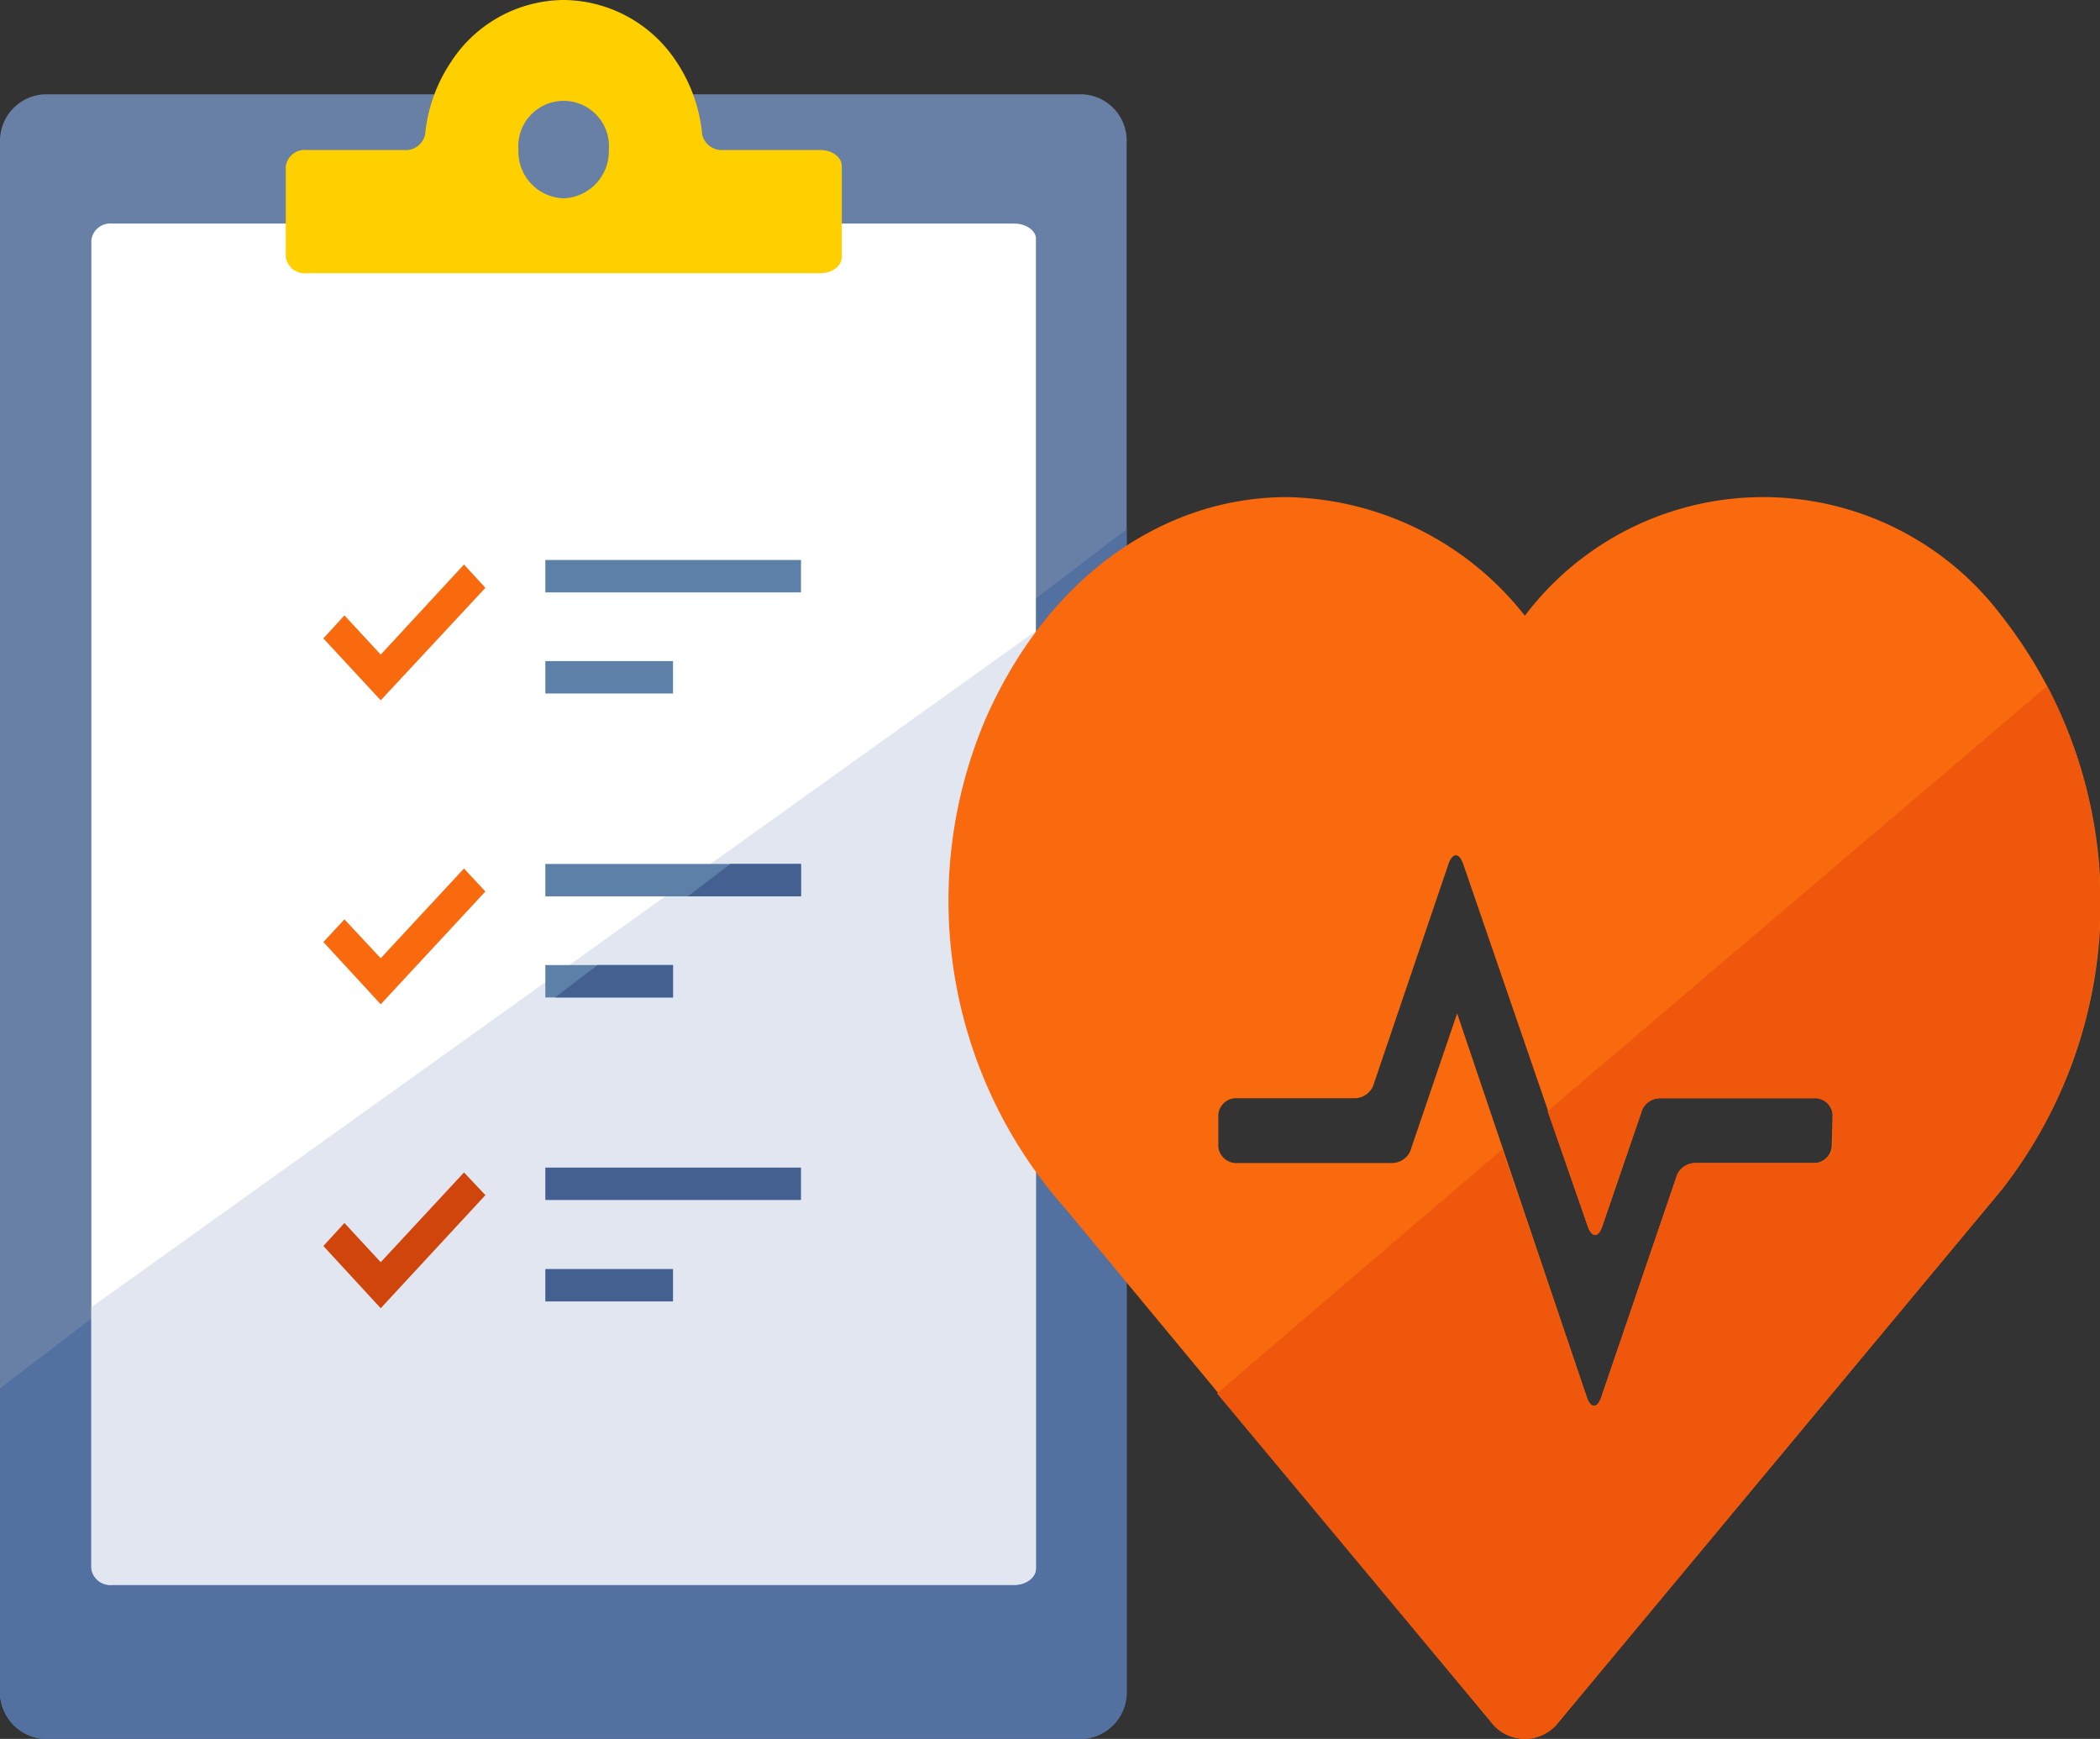
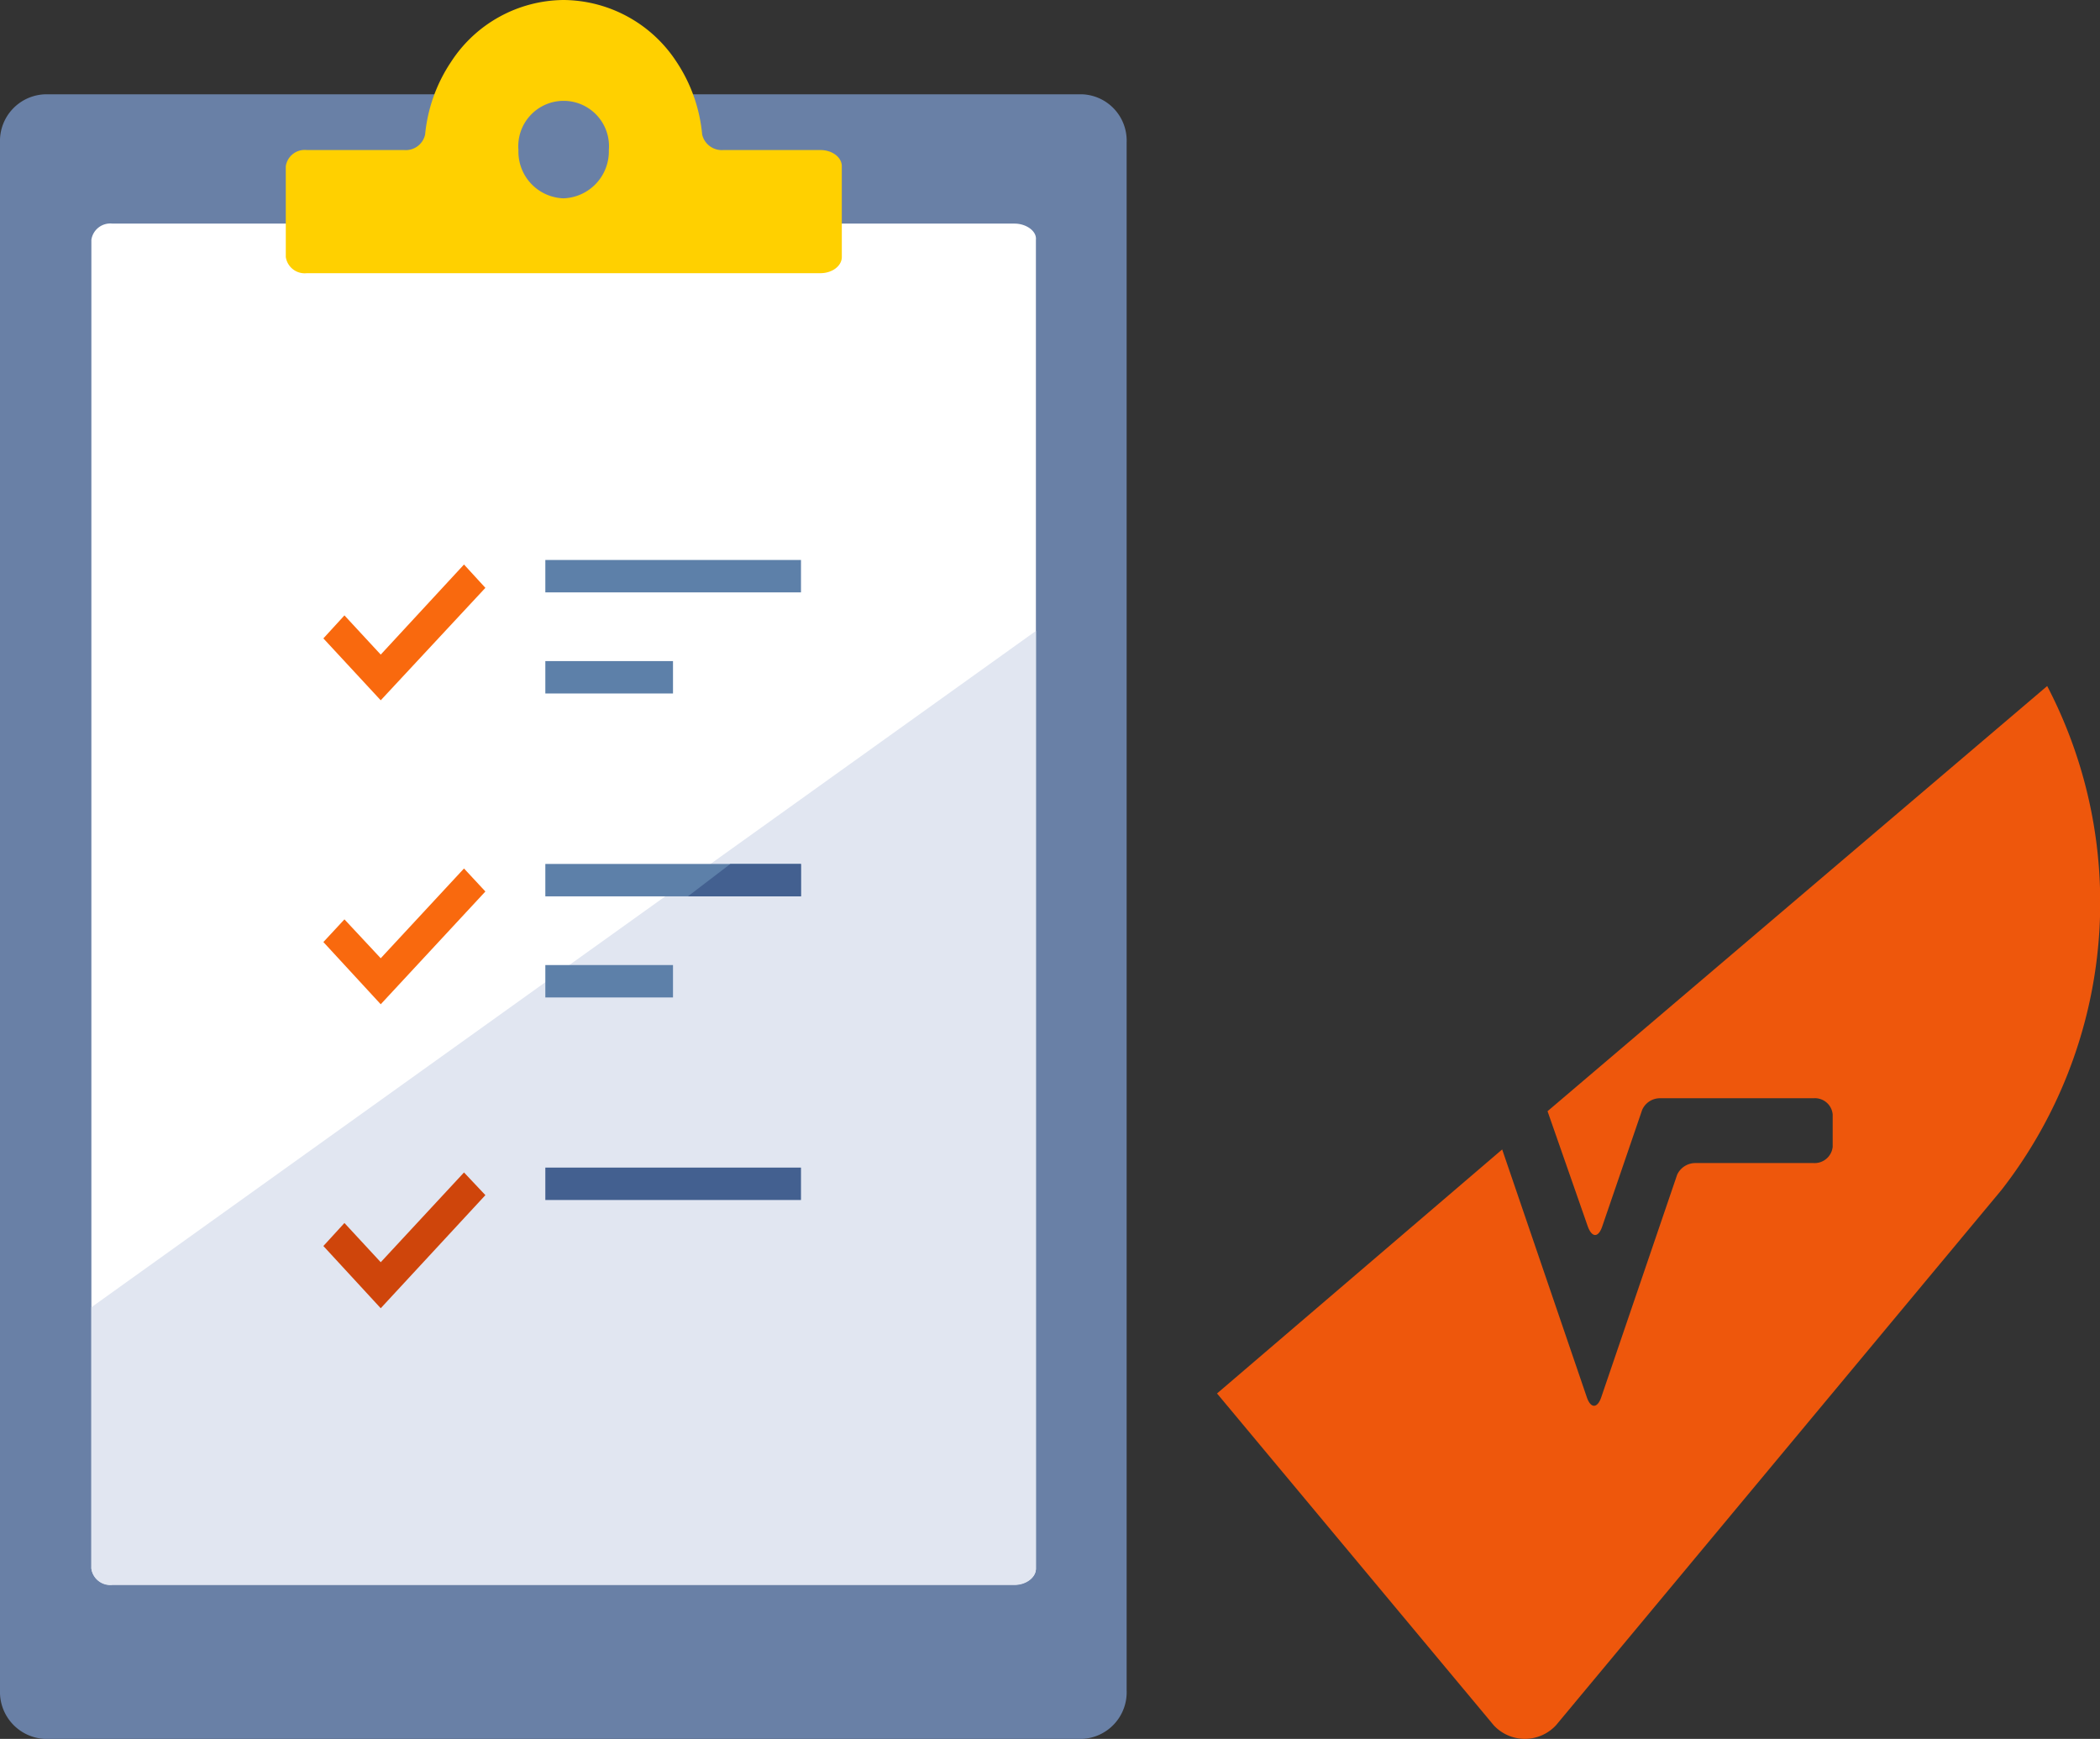
<svg xmlns="http://www.w3.org/2000/svg" id="編集モード" viewBox="0 0 64.81 53.66">
  <rect x="0" y="0" width="64.81" height="53.66" fill="#333333" stroke="none" />
  <defs>
    <style>.cls-1{fill:#6980a6;}.cls-2{fill:#5270a0;}.cls-3{fill:#a4b3c5;}.cls-4{fill:#fff;}.cls-5{fill:#e1e6f1;}.cls-6{fill:#436090;}.cls-7{fill:#5d80a9;}.cls-8{fill:#f9690e;}.cls-9{fill:#cf450b;}.cls-10{fill:#ffd000;}.cls-11{fill:#ee570c;}</style>
  </defs>
  <path class="cls-1" d="M33.4,2.91h-32A1.44,1.44,0,0,0,0,4.4V52.16a1.45,1.45,0,0,0,1.39,1.5h32a1.44,1.44,0,0,0,1.38-1.5V4.4A1.43,1.43,0,0,0,33.4,2.91Z" />
-   <path class="cls-2" d="M0,42.84v9.32a1.45,1.45,0,0,0,1.39,1.5h32a1.44,1.44,0,0,0,1.38-1.5V16.33Z" />
  <path class="cls-3" d="M4.6,40.36v8a.59.59,0,0,0,.65.5H30a.59.59,0,0,0,.65-.5v-8Z" />
  <path class="cls-4" d="M31.31,6.9H3.47a.59.59,0,0,0-.65.5v41a.59.59,0,0,0,.65.5H31.31c.36,0,.66-.23.66-.5V7.4C32,7.13,31.67,6.9,31.31,6.9Z" />
  <path class="cls-5" d="M2.82,40.34v8.07a.59.59,0,0,0,.65.5H31.31c.36,0,.66-.23.66-.5V19.47Z" />
-   <polyline class="cls-6" points="20.77 39.16 16.83 39.16 16.83 40.16 20.77 40.16 20.77 39.16" />
  <polyline class="cls-6" points="24.72 36.03 16.83 36.03 16.83 37.03 24.72 37.03 24.72 36.03" />
  <polyline class="cls-7" points="20.77 29.78 16.83 29.78 16.83 30.78 20.77 30.78 20.77 29.78" />
  <polyline class="cls-7" points="24.72 26.66 16.83 26.66 16.83 27.66 24.72 27.66 24.72 26.66" />
  <polyline class="cls-7" points="20.77 20.4 16.83 20.4 16.83 21.4 20.77 21.4 20.77 20.4" />
  <polyline class="cls-7" points="24.72 17.28 16.83 17.28 16.83 18.28 24.72 18.28 24.72 17.28" />
  <polyline class="cls-8" points="14.32 17.42 11.75 20.2 10.63 18.99 9.98 19.7 11.75 21.61 14.98 18.14 14.32 17.42" />
  <polyline class="cls-8" points="14.32 26.8 11.75 29.57 10.63 28.37 9.98 29.07 11.75 30.99 14.98 27.51 14.32 26.8" />
  <polyline class="cls-9" points="14.32 36.18 11.75 38.95 10.63 37.74 9.98 38.45 11.75 40.37 14.98 36.88 14.32 36.18" />
  <path class="cls-10" d="M17.39,6.12A1.44,1.44,0,0,1,16,4.63a1.4,1.4,0,1,1,2.79,0,1.45,1.45,0,0,1-1.4,1.49m0-6.12a4.18,4.18,0,0,0-3.47,1.91,4.86,4.86,0,0,0-.8,2.24.61.61,0,0,1-.65.48h-3a.59.59,0,0,0-.65.5v2.8a.59.59,0,0,0,.65.5H25.32c.36,0,.66-.22.66-.5V5.13c0-.28-.3-.5-.66-.5h-3a.62.62,0,0,1-.65-.48,4.85,4.85,0,0,0-.79-2.24A4.2,4.2,0,0,0,17.39,0" />
-   <polygon class="cls-6" points="20.77 30.78 20.77 29.78 18.44 29.78 17.13 30.78 20.77 30.78" />
  <polygon class="cls-6" points="24.72 27.66 24.72 26.66 22.54 26.66 21.23 27.66 24.72 27.66" />
-   <path class="cls-8" d="M61.77,19a9.22,9.22,0,0,0-14.71,0,9.55,9.55,0,0,0-7.35-3.66c-3.62,0-7.25,2.26-9.27,6.79a14.32,14.32,0,0,0,2.45,15.18L46.1,53.24a1.31,1.31,0,0,0,1.92,0L61.77,36.72A14.35,14.35,0,0,0,61.77,19ZM56.53,35.39a.56.56,0,0,1-.59.5H52.33a.62.62,0,0,0-.57.36l-2.34,6.86c-.12.36-.33.36-.45,0l-4-11.84-1.45,4.26a.63.63,0,0,1-.56.36H38.19a.56.56,0,0,1-.59-.5v-1a.55.55,0,0,1,.59-.5H41.8a.63.63,0,0,0,.57-.36l2.33-6.86c.13-.37.33-.37.46,0L49,37.84c.13.36.33.36.45,0l1.23-3.59a.6.6,0,0,1,.56-.36h4.73a.55.55,0,0,1,.59.5Z" />
  <path class="cls-11" d="M47.76,34.29,49,37.84c.13.36.33.36.45,0l1.23-3.59a.6.6,0,0,1,.56-.36h4.73a.55.55,0,0,1,.59.5v1a.56.56,0,0,1-.59.5H52.33a.62.62,0,0,0-.57.36l-2.34,6.86c-.12.36-.33.36-.45,0l-2.61-7.64L37.56,43,46.1,53.24a1.31,1.31,0,0,0,1.92,0L61.77,36.72a14.44,14.44,0,0,0,1.41-15.55Z" />
</svg>